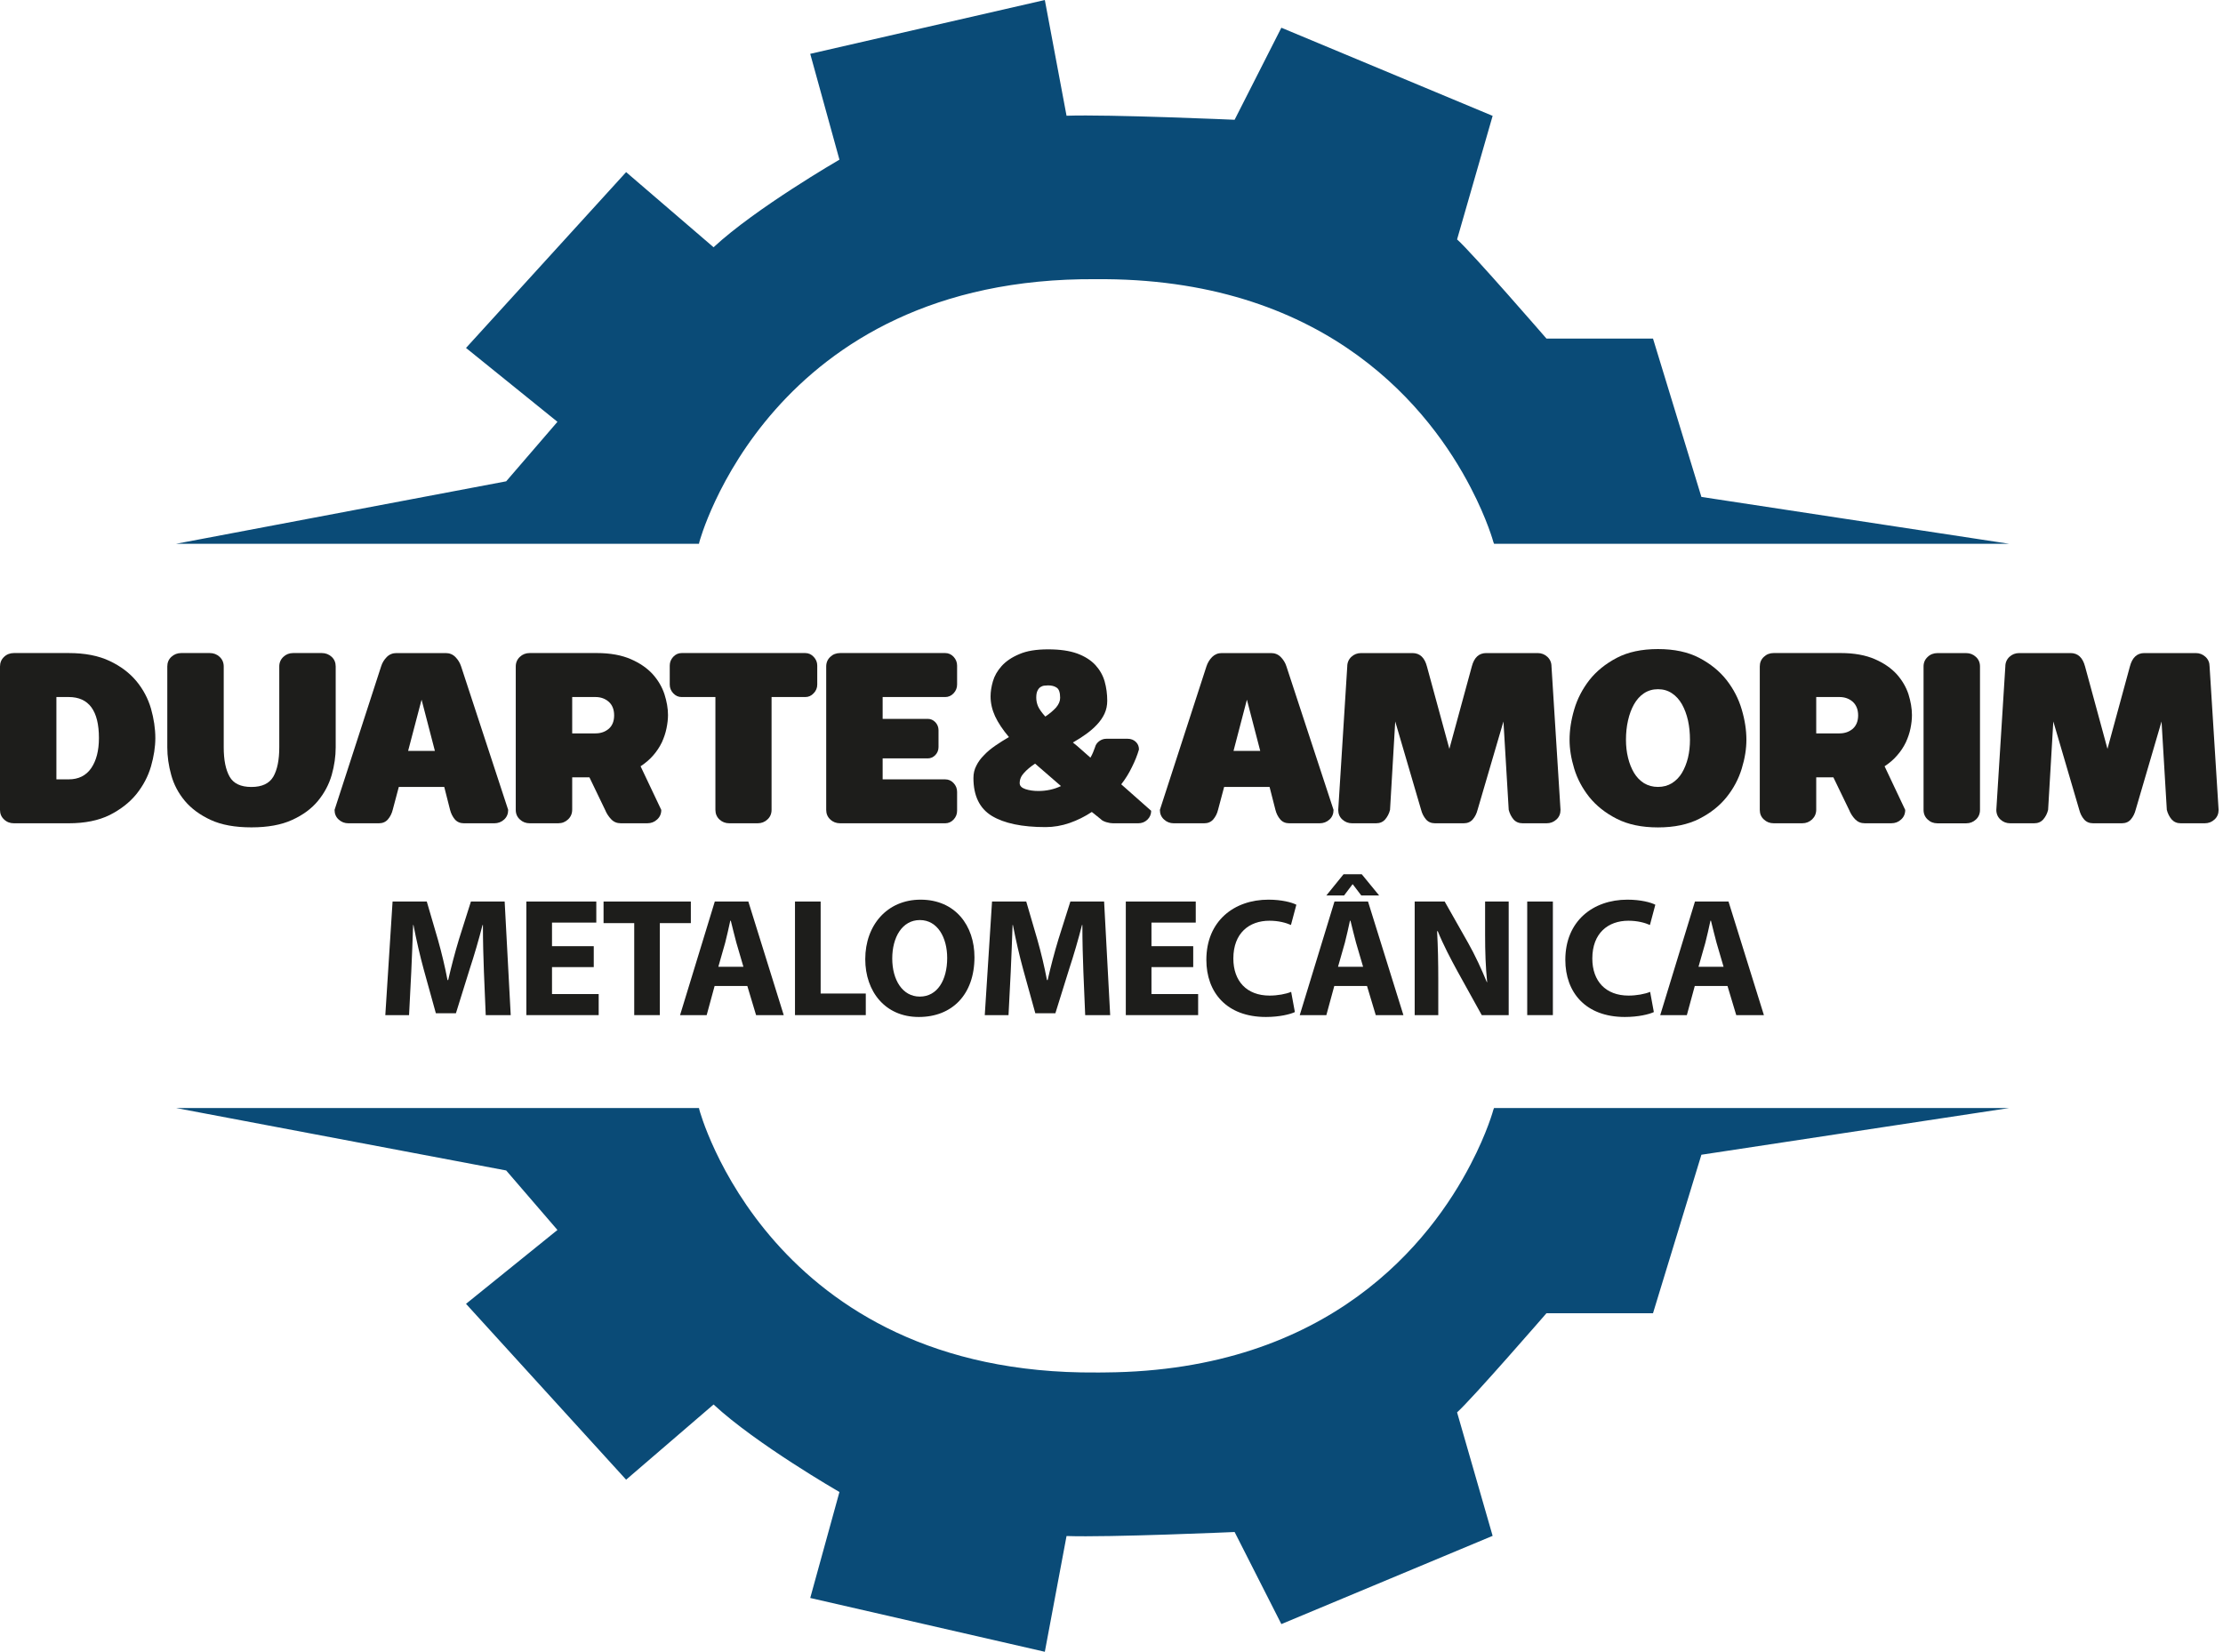
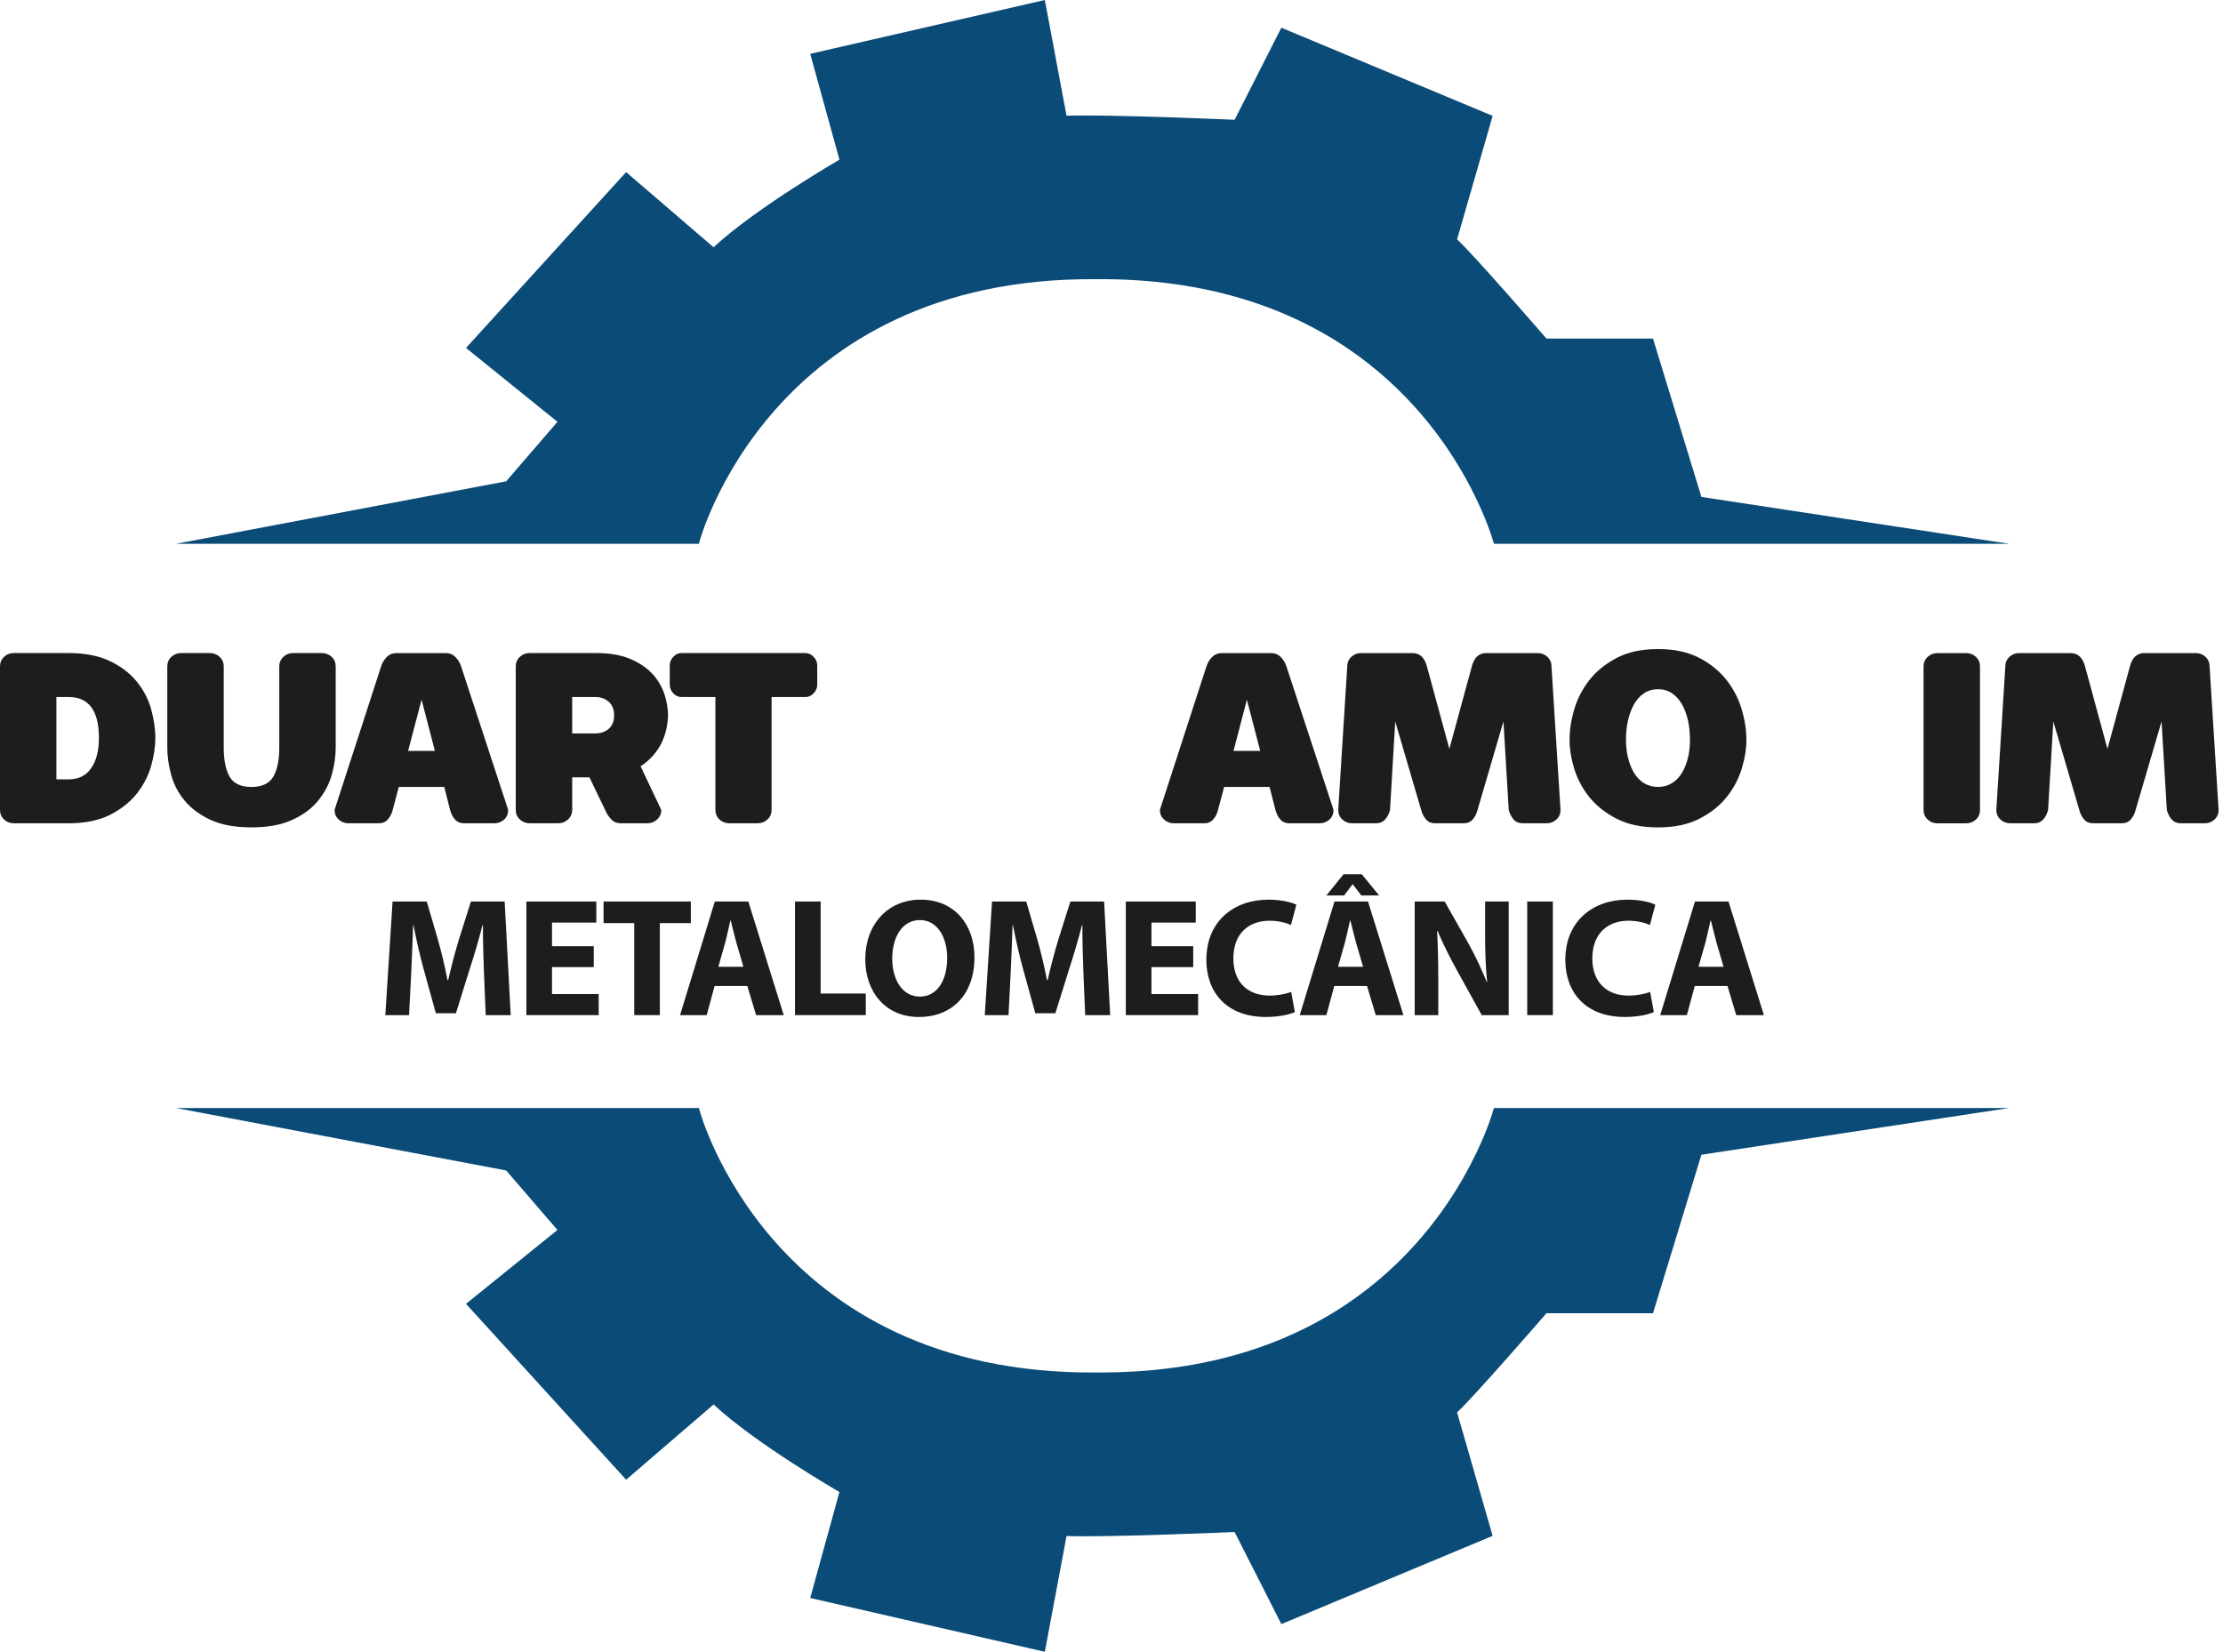
<svg xmlns="http://www.w3.org/2000/svg" width="471" height="350" viewBox="0 0 471 350" fill="none">
  <path d="M11.95 147.696V165.14H14.549C16.641 165.14 18.231 164.346 19.32 162.772C20.409 161.188 20.96 159.049 20.96 156.385C20.96 150.591 18.82 147.696 14.549 147.696H11.95ZM14.549 138.377C18 138.377 20.889 138.942 23.231 140.058C25.573 141.16 27.463 142.597 28.909 144.337C30.344 146.083 31.37 148.018 31.993 150.157C32.596 152.297 32.912 154.383 32.912 156.385C32.912 158.27 32.596 160.284 31.993 162.39C31.37 164.517 30.344 166.458 28.909 168.258C27.463 170.037 25.573 171.514 23.231 172.7C20.889 173.856 18 174.447 14.549 174.447H2.952C2.131 174.447 1.422 174.178 0.865 173.639C0.288 173.113 0 172.438 0 171.617V141.233C0 140.405 0.288 139.722 0.865 139.185C1.422 138.648 2.131 138.377 2.952 138.377H14.549Z" fill="#1D1D1B" />
  <path d="M35.446 141.224C35.446 140.403 35.726 139.721 36.305 139.183C36.889 138.646 37.585 138.376 38.406 138.376H44.442C45.262 138.376 45.965 138.646 46.536 139.183C47.106 139.721 47.402 140.403 47.402 141.224V158.359C47.402 161.036 47.815 163.091 48.643 164.561C49.456 166.01 50.992 166.753 53.264 166.753C55.528 166.753 57.069 166.01 57.917 164.561C58.75 163.091 59.171 161.036 59.171 158.359V141.224C59.171 140.403 59.464 139.721 60.043 139.183C60.606 138.646 61.301 138.376 62.129 138.376H68.174C68.987 138.376 69.696 138.646 70.28 139.183C70.851 139.721 71.126 140.403 71.126 141.224V158.359C71.126 160.242 70.851 162.199 70.28 164.219C69.696 166.235 68.724 168.052 67.366 169.705C66.015 171.346 64.197 172.693 61.88 173.743C59.589 174.794 56.709 175.311 53.264 175.311C49.804 175.311 46.929 174.794 44.652 173.743C42.381 172.693 40.545 171.346 39.166 169.705C37.788 168.052 36.83 166.235 36.279 164.219C35.714 162.199 35.446 160.242 35.446 158.359V141.224Z" fill="#1D1D1B" />
  <path d="M86.472 159.106H92.142L89.322 148.256L86.472 159.106ZM94.421 138.38C95.254 138.38 95.937 138.662 96.48 139.213C97.039 139.776 97.446 140.434 97.703 141.222L107.67 171.606C107.67 172.427 107.395 173.117 106.824 173.642C106.247 174.179 105.539 174.449 104.718 174.449H98.313C97.498 174.449 96.841 174.167 96.368 173.616C95.904 173.063 95.562 172.388 95.359 171.606L94.125 166.744H84.498L83.204 171.606C83.014 172.388 82.665 173.063 82.193 173.616C81.715 174.167 81.079 174.449 80.258 174.449H73.833C73.012 174.449 72.324 174.179 71.746 173.642C71.168 173.117 70.886 172.427 70.886 171.606L80.744 141.222C80.986 140.434 81.393 139.776 81.952 139.213C82.501 138.662 83.192 138.38 84.012 138.38H94.421Z" fill="#1D1D1B" />
  <path d="M126.163 155.399C127.28 155.399 128.211 155.077 128.985 154.423C129.739 153.759 130.121 152.809 130.121 151.58C130.121 150.347 129.739 149.389 128.985 148.706C128.211 148.03 127.28 147.696 126.163 147.696H121.234V155.399H126.163ZM141.533 151.515C141.533 152.427 141.414 153.359 141.211 154.351C141.014 155.334 140.674 156.318 140.24 157.284C139.768 158.255 139.177 159.167 138.442 160.013C137.702 160.885 136.787 161.667 135.725 162.37L140.109 171.616C140.109 172.436 139.815 173.113 139.236 173.638C138.665 174.176 137.969 174.445 137.149 174.445H131.533C130.705 174.445 130.035 174.162 129.51 173.611C128.973 173.054 128.531 172.397 128.211 171.616L124.884 164.707H121.234V171.551C121.234 172.371 120.952 173.054 120.375 173.611C119.797 174.162 119.107 174.445 118.287 174.445H112.237C111.417 174.445 110.714 174.176 110.15 173.638C109.573 173.113 109.277 172.436 109.277 171.616V141.224C109.277 140.403 109.573 139.721 110.15 139.183C110.714 138.646 111.417 138.375 112.237 138.375H126.418C129.307 138.375 131.702 138.823 133.638 139.663C135.567 140.496 137.11 141.566 138.291 142.852C139.446 144.145 140.279 145.569 140.785 147.104C141.276 148.654 141.533 150.117 141.533 151.515Z" fill="#1D1D1B" />
  <path d="M170.616 138.377C171.312 138.377 171.908 138.648 172.402 139.185C172.913 139.722 173.155 140.34 173.155 141.029V145.052C173.155 145.748 172.913 146.366 172.402 146.891C171.908 147.428 171.312 147.698 170.616 147.698H163.476V171.605C163.476 172.425 163.179 173.116 162.603 173.639C162.032 174.178 161.337 174.447 160.516 174.447H154.532C153.711 174.447 153.007 174.178 152.431 173.639C151.873 173.116 151.577 172.425 151.577 171.605V147.698H144.43C143.721 147.698 143.137 147.428 142.632 146.891C142.148 146.366 141.903 145.748 141.903 145.052V141.029C141.903 140.34 142.148 139.722 142.632 139.185C143.137 138.648 143.721 138.377 144.43 138.377H170.616Z" fill="#1D1D1B" />
-   <path d="M196.573 152.324C197.183 152.324 197.712 152.553 198.172 153.021C198.619 153.506 198.85 154.069 198.85 154.718V158.295C198.85 158.953 198.619 159.524 198.172 160.001C197.712 160.461 197.183 160.698 196.573 160.698H187.011V165.142H200.26C200.955 165.142 201.565 165.396 202.059 165.947C202.544 166.473 202.786 167.089 202.786 167.792V171.797C202.786 172.497 202.544 173.116 202.059 173.639C201.565 174.178 200.955 174.447 200.26 174.447H178.012C177.179 174.447 176.478 174.178 175.919 173.639C175.341 173.116 175.052 172.425 175.052 171.605V141.233C175.052 140.405 175.341 139.722 175.919 139.185C176.478 138.648 177.179 138.377 178.012 138.377H200.26C200.955 138.377 201.565 138.648 202.059 139.185C202.544 139.722 202.786 140.34 202.786 141.029V145.052C202.786 145.748 202.544 146.366 202.059 146.891C201.565 147.428 200.955 147.698 200.26 147.698H187.011V152.324H196.573Z" fill="#1D1D1B" />
-   <path d="M224.618 147.876C224.618 146.773 224.388 146.058 223.909 145.724C223.429 145.389 222.832 145.23 222.077 145.23C221.835 145.23 221.566 145.256 221.256 145.284C220.943 145.323 220.666 145.441 220.423 145.6C220.182 145.776 219.977 146.02 219.813 146.373C219.642 146.721 219.558 147.201 219.558 147.811C219.558 148.481 219.696 149.103 219.951 149.693C220.233 150.298 220.732 151.007 221.474 151.834C222.412 151.21 223.168 150.566 223.757 149.917C224.323 149.247 224.618 148.572 224.618 147.876ZM216.047 165.95C216.047 166.514 216.454 166.935 217.248 167.203C218.055 167.472 218.974 167.605 219.99 167.605C221.729 167.605 223.332 167.257 224.795 166.56L219.31 161.808C218.377 162.425 217.595 163.074 216.977 163.758C216.349 164.422 216.047 165.156 216.047 165.95ZM243.905 171.803C243.905 172.538 243.636 173.169 243.104 173.687C242.566 174.2 241.917 174.449 241.142 174.449H235.832C235.42 174.449 234.934 174.37 234.383 174.205C233.826 174.028 233.451 173.831 233.233 173.576L231.33 172.048C229.847 173.023 228.292 173.805 226.626 174.384C224.959 174.96 223.258 175.256 221.527 175.256C216.552 175.256 212.764 174.461 210.16 172.893C207.541 171.299 206.248 168.614 206.248 164.848C206.248 163.895 206.445 163.035 206.866 162.235C207.265 161.428 207.811 160.681 208.506 159.998C209.169 159.281 209.983 158.627 210.9 157.989C211.833 157.348 212.771 156.755 213.768 156.179C212.451 154.611 211.479 153.151 210.836 151.775C210.206 150.402 209.878 148.992 209.878 147.554C209.878 146.577 210.041 145.513 210.376 144.352C210.711 143.197 211.328 142.134 212.222 141.129C213.132 140.119 214.373 139.272 215.96 138.609C217.544 137.914 219.577 137.592 222.077 137.592C224.552 137.592 226.6 137.888 228.22 138.472C229.847 139.069 231.128 139.89 232.08 140.908C233.012 141.936 233.68 143.091 234.049 144.392C234.409 145.685 234.598 147.043 234.598 148.481C234.598 149.465 234.409 150.376 234.028 151.21C233.628 152.064 233.09 152.837 232.408 153.554C231.733 154.281 230.964 154.938 230.104 155.555C229.245 156.179 228.306 156.763 227.321 157.334C227.911 157.791 228.49 158.284 229.087 158.822C229.677 159.349 230.32 159.925 231.036 160.543C231.234 160.208 231.411 159.848 231.587 159.439C231.745 159.014 231.888 158.665 232.013 158.323C232.137 157.832 232.42 157.412 232.872 157.063C233.332 156.722 233.832 156.54 234.409 156.54H238.925C239.612 156.54 240.191 156.763 240.637 157.181C241.097 157.609 241.32 158.154 241.32 158.809C240.985 159.964 240.499 161.205 239.835 162.531C239.187 163.876 238.425 165.09 237.566 166.193L243.905 171.803Z" fill="#1D1D1B" />
  <path d="M261.354 159.106H267.011L264.189 148.256L261.354 159.106ZM269.301 138.38C270.122 138.38 270.81 138.662 271.354 139.213C271.913 139.776 272.326 140.434 272.57 141.222L282.545 171.606C282.545 172.427 282.269 173.117 281.698 173.642C281.114 174.179 280.41 174.449 279.591 174.449H273.186C272.365 174.449 271.709 174.167 271.249 173.616C270.771 173.063 270.43 172.388 270.233 171.606L268.992 166.744H259.365L258.072 171.606C257.888 172.388 257.533 173.063 257.068 173.616C256.588 174.167 255.946 174.449 255.131 174.449H248.713C247.893 174.449 247.196 174.179 246.625 173.642C246.036 173.117 245.753 172.427 245.753 171.606L255.611 141.222C255.866 140.434 256.267 139.776 256.818 139.213C257.377 138.662 258.06 138.38 258.88 138.38H269.301Z" fill="#1D1D1B" />
  <path d="M304.062 174.447C303.242 174.447 302.592 174.166 302.126 173.614C301.661 173.063 301.305 172.401 301.103 171.606L295.615 152.875L294.514 171.606C294.316 172.401 293.961 173.063 293.497 173.614C293.016 174.166 292.375 174.447 291.559 174.447H286.486C285.679 174.447 284.983 174.179 284.399 173.639C283.822 173.116 283.54 172.427 283.54 171.606L285.45 141.228C285.45 140.408 285.746 139.725 286.31 139.187C286.887 138.648 287.576 138.38 288.41 138.38H299.257C300.821 138.38 301.844 139.33 302.336 141.228L307.087 158.677L311.839 141.228C312.332 139.33 313.341 138.38 314.911 138.38H325.772C326.593 138.38 327.287 138.648 327.865 139.187C328.429 139.725 328.725 140.408 328.725 141.228L330.635 171.606C330.635 172.427 330.352 173.116 329.775 173.639C329.197 174.179 328.501 174.447 327.681 174.447H322.621C321.801 174.447 321.151 174.166 320.671 173.614C320.214 173.063 319.866 172.401 319.662 171.606L318.545 152.875L313.059 171.606C312.857 172.401 312.522 173.063 312.049 173.614C311.584 174.166 310.933 174.447 310.112 174.447H304.062Z" fill="#1D1D1B" />
  <path d="M351.283 166.743C352.399 166.743 353.377 166.475 354.243 165.95C355.104 165.398 355.813 164.689 356.368 163.758C356.921 162.825 357.348 161.755 357.644 160.549C357.932 159.336 358.063 158.082 358.063 156.763C358.063 155.325 357.932 153.959 357.644 152.661C357.348 151.36 356.921 150.218 356.368 149.235C355.813 148.258 355.104 147.464 354.243 146.897C353.377 146.32 352.399 146.038 351.283 146.038C350.181 146.038 349.198 146.32 348.323 146.897C347.464 147.464 346.768 148.258 346.21 149.235C345.654 150.218 345.233 151.36 344.938 152.661C344.642 153.959 344.504 155.325 344.504 156.763C344.504 158.082 344.642 159.336 344.938 160.549C345.233 161.755 345.654 162.825 346.21 163.758C346.768 164.689 347.464 165.398 348.323 165.95C349.198 166.475 350.181 166.743 351.283 166.743ZM351.283 175.322C347.837 175.322 344.911 174.706 342.541 173.491C340.16 172.283 338.224 170.741 336.733 168.896C335.272 167.052 334.194 165.037 333.532 162.859C332.869 160.681 332.553 158.653 332.553 156.763C332.553 154.735 332.869 152.608 333.532 150.351C334.194 148.079 335.272 146.02 336.733 144.122C338.224 142.232 340.16 140.656 342.541 139.405C344.911 138.156 347.837 137.533 351.283 137.533C354.735 137.533 357.662 138.156 360.04 139.405C362.421 140.656 364.357 142.232 365.834 144.122C367.31 146.02 368.373 148.079 369.036 150.351C369.706 152.608 370.02 154.735 370.02 156.763C370.02 158.653 369.706 160.681 369.036 162.859C368.373 165.037 367.31 167.052 365.834 168.896C364.357 170.741 362.421 172.283 360.04 173.491C357.662 174.706 354.735 175.322 351.283 175.322Z" fill="#1D1D1B" />
-   <path d="M389.737 155.399C390.852 155.399 391.784 155.077 392.559 154.423C393.299 153.759 393.694 152.809 393.694 151.58C393.694 150.347 393.299 149.389 392.559 148.706C391.784 148.03 390.852 147.696 389.737 147.696H384.815V155.399H389.737ZM405.095 151.515C405.095 152.427 404.988 153.359 404.785 154.351C404.588 155.334 404.247 156.318 403.807 157.284C403.335 158.255 402.75 159.167 402.002 160.013C401.275 160.885 400.361 161.667 399.299 162.37L403.669 171.616C403.669 172.436 403.388 173.113 402.804 173.638C402.233 174.176 401.543 174.445 400.709 174.445H395.104C394.278 174.445 393.609 174.162 393.07 173.611C392.533 173.054 392.1 172.397 391.784 171.616L388.445 164.707H384.815V171.551C384.815 172.371 384.519 173.054 383.955 173.611C383.364 174.162 382.675 174.445 381.855 174.445H375.816C374.983 174.445 374.288 174.176 373.723 173.638C373.139 173.113 372.856 172.436 372.856 171.616V141.224C372.856 140.403 373.139 139.721 373.723 139.183C374.288 138.646 374.983 138.375 375.816 138.375H389.992C392.874 138.375 395.276 138.823 397.212 139.663C399.141 140.496 400.683 141.566 401.864 142.852C403.019 144.145 403.853 145.569 404.36 147.104C404.837 148.654 405.095 150.117 405.095 151.515Z" fill="#1D1D1B" />
  <path d="M419.513 171.614C419.513 172.434 419.23 173.117 418.651 173.649C418.075 174.187 417.387 174.456 416.566 174.456H410.515C409.694 174.456 408.985 174.187 408.428 173.649C407.851 173.117 407.555 172.434 407.555 171.614V141.222C407.555 140.402 407.851 139.732 408.428 139.194C408.985 138.657 409.694 138.386 410.515 138.386H416.566C417.387 138.386 418.075 138.657 418.651 139.194C419.23 139.732 419.513 140.402 419.513 141.222V171.614Z" fill="#1D1D1B" />
  <path d="M443.508 174.447C442.674 174.447 442.025 174.166 441.56 173.614C441.087 173.063 440.752 172.401 440.548 171.606L435.049 152.875L433.945 171.606C433.749 172.401 433.408 173.063 432.928 173.614C432.45 174.166 431.806 174.447 430.986 174.447H425.926C425.105 174.447 424.41 174.179 423.832 173.639C423.269 173.116 422.973 172.427 422.973 171.606L424.882 141.228C424.882 140.408 425.178 139.725 425.743 139.187C426.32 138.648 427.016 138.38 427.842 138.38H438.696C440.252 138.38 441.277 139.33 441.775 141.228L446.521 158.677L451.272 141.228C451.763 139.33 452.788 138.38 454.344 138.38H465.212C466.025 138.38 466.72 138.648 467.297 139.187C467.875 139.725 468.158 140.408 468.158 141.228L470.067 171.606C470.067 172.427 469.785 173.116 469.208 173.639C468.632 174.179 467.941 174.447 467.115 174.447H462.054C461.234 174.447 460.598 174.166 460.105 173.614C459.646 173.063 459.297 172.401 459.096 171.606L457.979 152.875L452.492 171.606C452.288 172.401 451.955 173.063 451.483 173.614C451.023 174.166 450.367 174.447 449.546 174.447H443.508Z" fill="#1D1D1B" />
  <path d="M37.316 115.222H148.098L148.168 114.88C148.168 114.88 163.048 58.611 232.31 59.156H232.539H233.038H234.207C281.898 59.538 303.194 87.094 311.609 103.331C315.139 110.11 316.419 114.88 316.419 114.88L316.555 115.222H425.68L360.486 105.294L350.233 71.744H327.659C327.659 71.744 311.928 53.584 308.719 50.73L316.253 24.55L271.489 5.873L261.585 25.378C261.585 25.378 234.913 24.211 225.974 24.525L221.374 3.48827e-05L171.668 11.406L177.857 33.832C177.857 33.832 160.144 44.077 151.187 52.391L132.66 36.47L98.737 73.726L118.11 89.379L107.248 101.986L37.316 115.222Z" fill="#0A4B77" />
  <path fill-rule="evenodd" clip-rule="evenodd" d="M37.316 234.784H148.1L148.168 235.117C148.168 235.117 163.048 291.36 232.31 290.821H232.539H233.038C233.439 290.821 233.82 290.821 234.207 290.809C281.898 290.461 303.194 262.93 311.609 246.681C315.139 239.927 316.419 235.117 316.419 235.117L316.55 234.784H425.68L360.486 244.681L350.233 278.263H327.659C327.659 278.263 311.928 296.401 308.719 299.27L316.253 325.435L271.489 344.133L261.585 324.622C261.585 324.622 234.913 325.789 225.974 325.473L221.374 350L171.668 338.6L177.857 316.148C177.857 316.148 160.144 305.937 151.187 297.603L132.66 313.536L98.737 276.274L118.11 260.622L107.248 248.014L37.316 234.784Z" fill="#0A4B77" />
  <path fill-rule="evenodd" clip-rule="evenodd" d="M102.915 215.097H108.209L106.924 191.028H99.777L97.246 199.023C96.418 201.745 95.597 204.884 94.96 207.667H94.817C94.282 204.853 93.563 201.847 92.783 199.104L90.425 191.028H83.178L81.639 215.097H86.67L87.136 205.957C87.277 202.96 87.419 199.248 87.531 195.997H87.602C88.21 199.174 88.998 202.565 89.777 205.42L92.348 214.702H96.599L99.524 205.31C100.455 202.495 101.458 199.065 102.238 195.997H102.319C102.319 199.53 102.421 202.992 102.53 205.886L102.915 215.097Z" fill="#1D1D1B" />
  <path fill-rule="evenodd" clip-rule="evenodd" d="M125.802 200.491H116.957V195.491H126.341V191.028H111.522V215.097H126.847V210.634H116.957V204.924H125.802V200.491Z" fill="#1D1D1B" />
  <path fill-rule="evenodd" clip-rule="evenodd" d="M134.377 215.097H139.803V195.602H146.372V191.028H127.879V195.602H134.377V215.097Z" fill="#1D1D1B" />
  <path fill-rule="evenodd" clip-rule="evenodd" d="M158.341 208.922L160.194 215.097H166.054L158.555 191.028H151.448L144.089 215.097H149.728L151.408 208.922H158.341ZM152.199 204.853L153.655 199.742C154.02 198.345 154.414 196.533 154.728 195.096H154.84C155.194 196.494 155.62 198.315 156.015 199.742L157.512 204.853H152.199Z" fill="#1D1D1B" />
  <path fill-rule="evenodd" clip-rule="evenodd" d="M168.439 215.097H183.439V210.522H173.875V191.028H168.439V215.097Z" fill="#1D1D1B" />
  <path fill-rule="evenodd" clip-rule="evenodd" d="M194.684 215.49C201.718 215.49 206.466 210.743 206.466 202.81C206.466 196.169 202.438 190.632 195.048 190.632C187.974 190.632 183.327 196.027 183.327 203.244C183.327 210.095 187.548 215.49 194.655 215.49H194.684ZM194.867 211.169C191.223 211.169 189.045 207.637 189.045 203.103C189.045 198.597 191.152 194.954 194.896 194.954C198.652 194.954 200.686 198.668 200.686 202.991C200.686 207.707 198.582 211.169 194.896 211.169H194.867Z" fill="#1D1D1B" />
  <path fill-rule="evenodd" clip-rule="evenodd" d="M229.925 215.097H235.22L233.934 191.028H226.787L224.257 199.023C223.428 201.745 222.607 204.884 221.971 207.667H221.827C221.292 204.853 220.575 201.847 219.795 199.104L217.436 191.028H210.188L208.649 215.097H213.68L214.147 205.957C214.288 202.96 214.429 199.248 214.541 195.997H214.612C215.22 199.174 216.008 202.565 216.788 205.42L219.359 214.702H223.61L226.535 205.31C227.467 202.495 228.469 199.065 229.248 195.997H229.329C229.329 199.53 229.431 202.992 229.541 205.886L229.925 215.097Z" fill="#1D1D1B" />
  <path fill-rule="evenodd" clip-rule="evenodd" d="M252.814 200.491H243.967V195.491H253.351V191.028H238.532V215.097H253.857V210.634H243.967V204.924H252.814V200.491Z" fill="#1D1D1B" />
  <path fill-rule="evenodd" clip-rule="evenodd" d="M273.565 210.166C272.461 210.634 270.67 210.957 268.99 210.957C264.173 210.957 261.317 207.919 261.317 203.103C261.317 197.708 264.678 195.096 268.958 195.096C270.923 195.096 272.461 195.531 273.523 195.997L274.667 191.705C273.706 191.208 271.562 190.632 268.746 190.632C261.461 190.632 255.598 195.166 255.598 203.386C255.598 210.278 259.89 215.49 268.211 215.49C271.105 215.49 273.382 214.914 274.354 214.449L273.565 210.166ZM289.636 208.922L291.489 215.097H297.349L289.85 191.028H282.743L275.384 215.097H281.023L282.703 208.922H289.636ZM283.494 204.853L284.95 199.742C285.314 198.344 285.709 196.533 286.023 195.096H286.135C286.489 196.494 286.915 198.315 287.308 199.742L288.807 204.853H283.494ZM284.667 185.248L281.023 189.742H284.779L286.559 187.384H286.63L288.421 189.742H292.207L288.523 185.248H284.667ZM304.738 215.097V207.849C304.738 203.921 304.666 200.532 304.485 197.312H304.626C305.77 200.135 307.38 203.203 308.807 205.815L313.948 215.097H319.656V191.028H314.657V198.031C314.657 201.674 314.767 204.924 315.092 208.101H315.02C313.908 205.38 312.522 202.383 311.093 199.853L306.094 191.028H299.737V215.097H304.738Z" fill="#1D1D1B" />
  <path fill-rule="evenodd" clip-rule="evenodd" d="M323.581 191.028V215.097H329.017V191.028H323.581Z" fill="#1D1D1B" />
  <path fill-rule="evenodd" clip-rule="evenodd" d="M349.622 210.166C348.518 210.634 346.727 210.957 345.047 210.957C340.229 210.957 337.374 207.919 337.374 203.103C337.374 197.708 340.735 195.096 345.015 195.096C346.98 195.096 348.518 195.531 349.58 195.997L350.724 191.705C349.763 191.208 347.619 190.632 344.803 190.632C337.517 190.632 331.654 195.166 331.654 203.386C331.654 210.278 335.947 215.49 344.267 215.49C347.162 215.49 349.439 214.914 350.41 214.449L349.622 210.166Z" fill="#1D1D1B" />
  <path fill-rule="evenodd" clip-rule="evenodd" d="M366.015 208.922L367.867 215.097H373.728L366.229 191.028H359.122L351.763 215.097H357.402L359.082 208.922H366.015ZM359.872 204.853L361.328 199.742C361.693 198.345 362.088 196.533 362.401 195.096H362.514C362.867 196.494 363.293 198.315 363.687 199.742L365.184 204.853H359.872Z" fill="#1D1D1B" />
</svg>